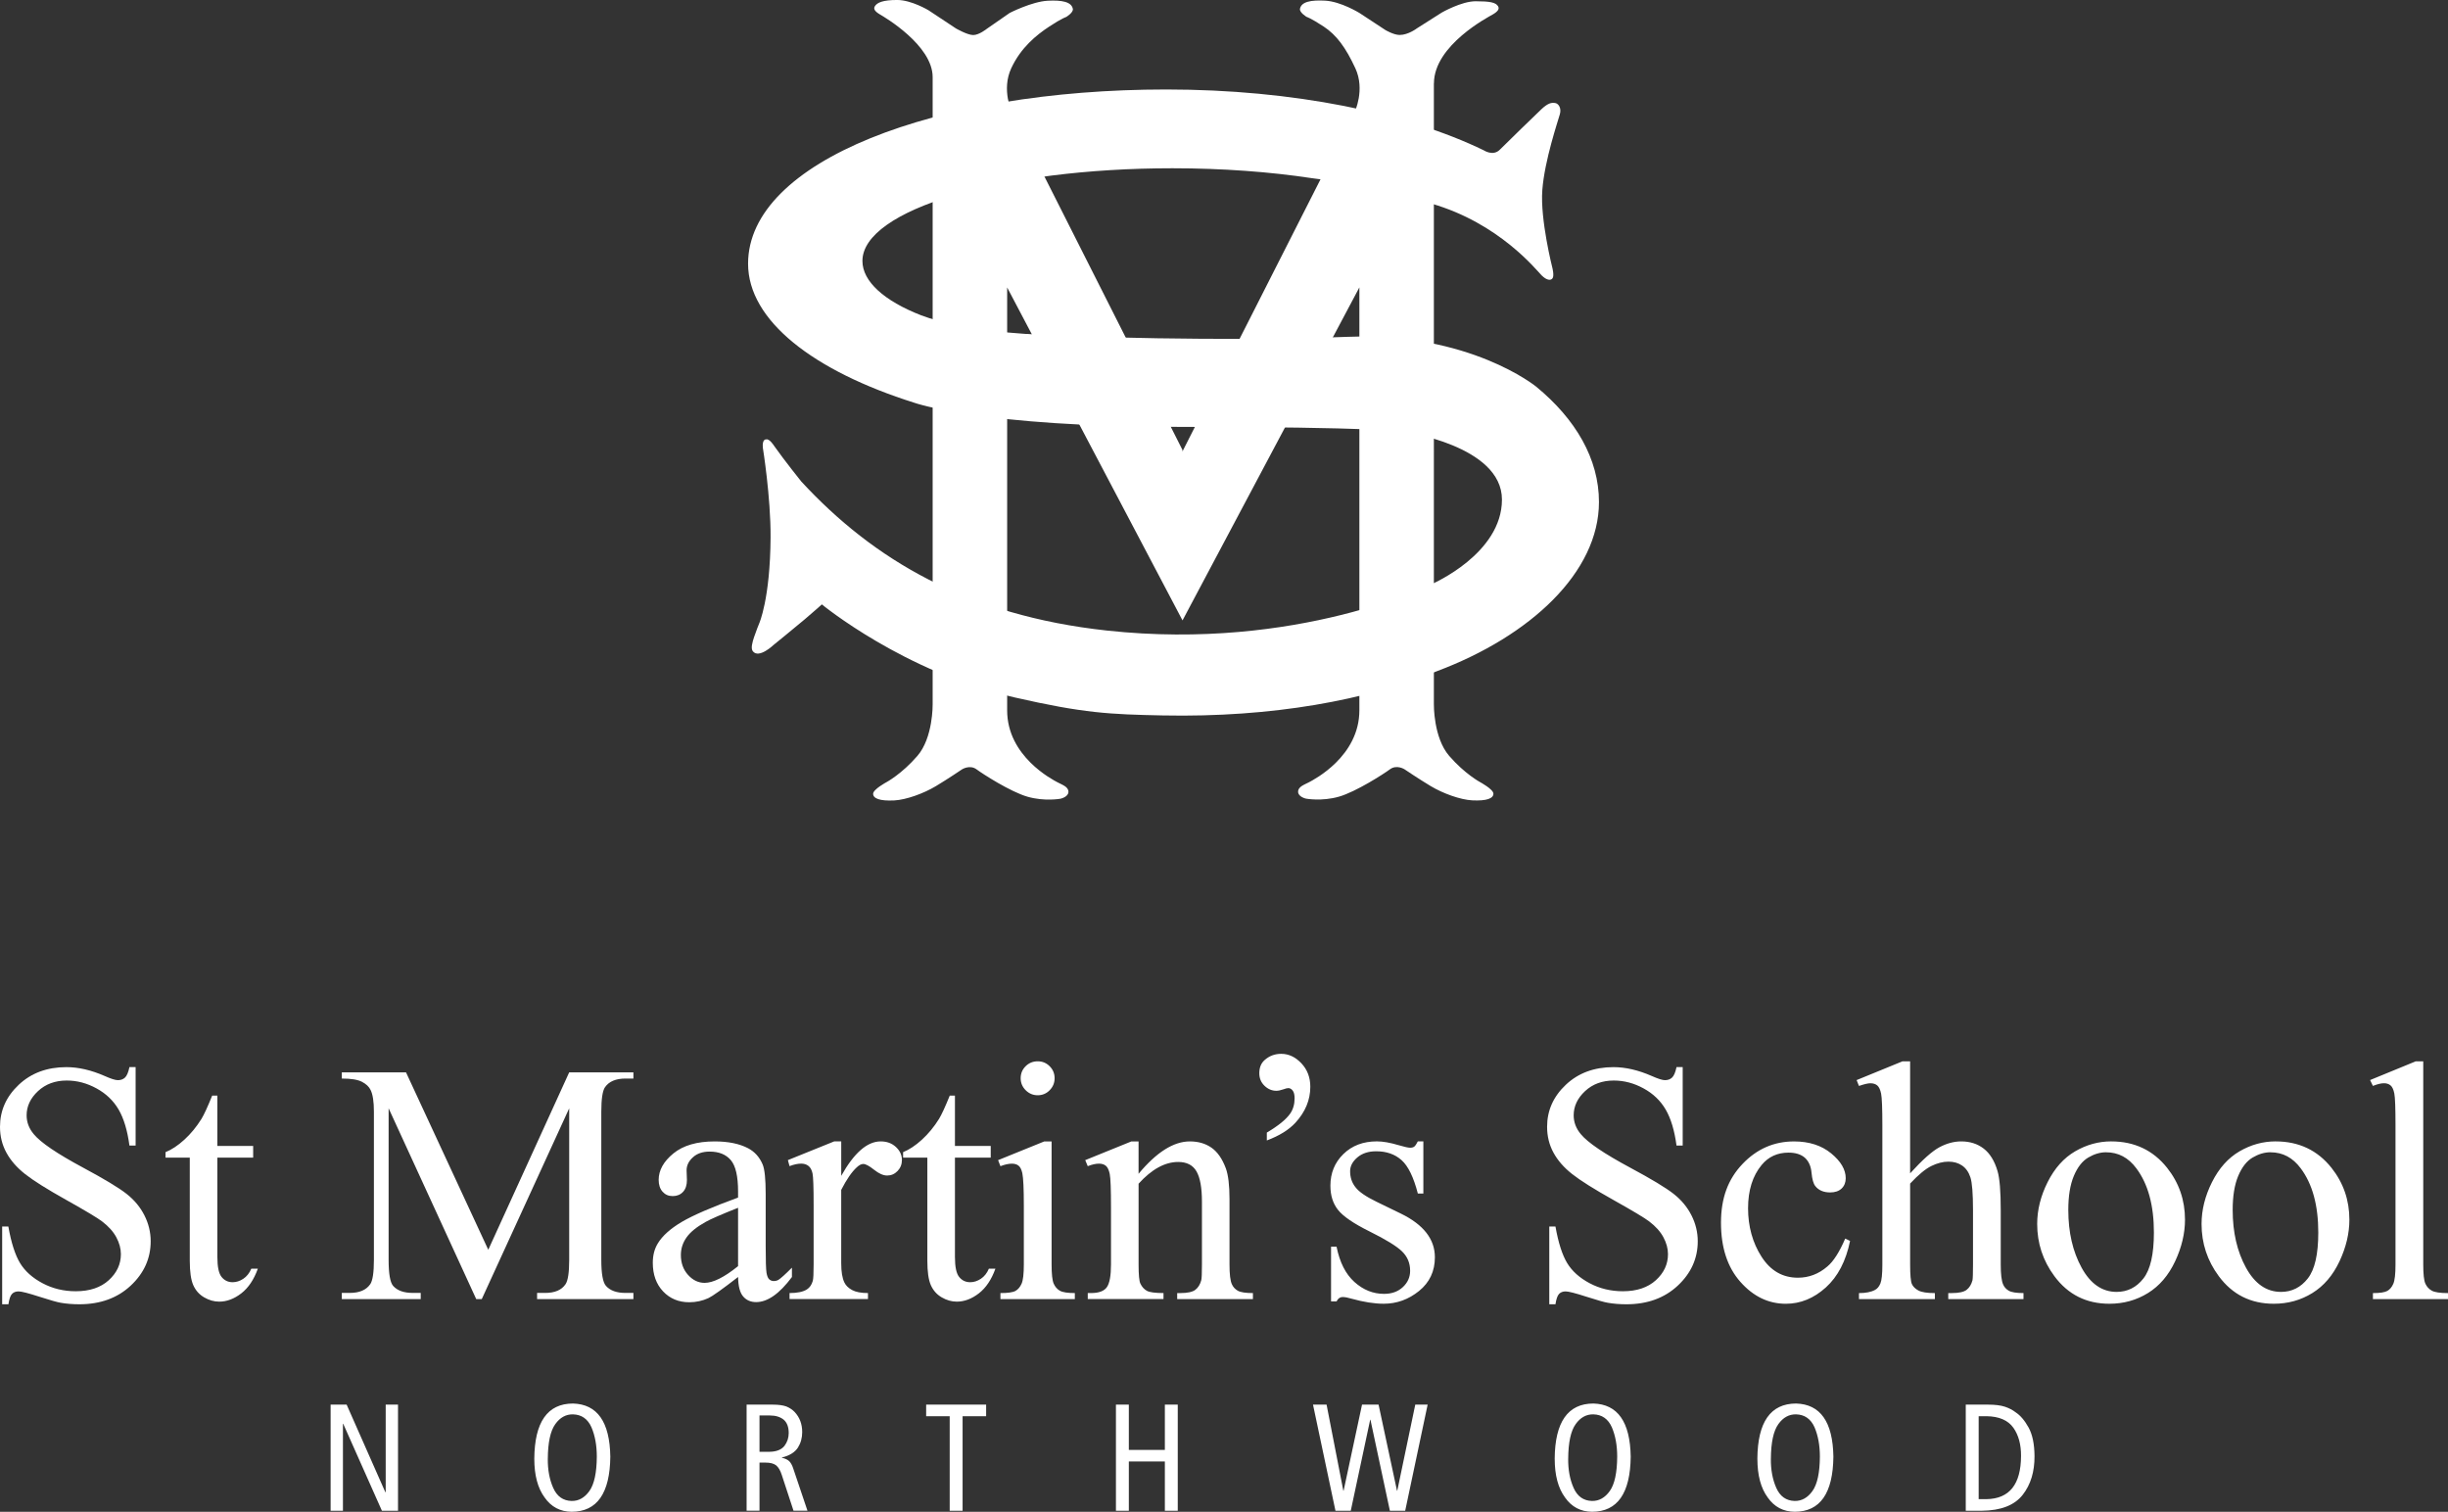
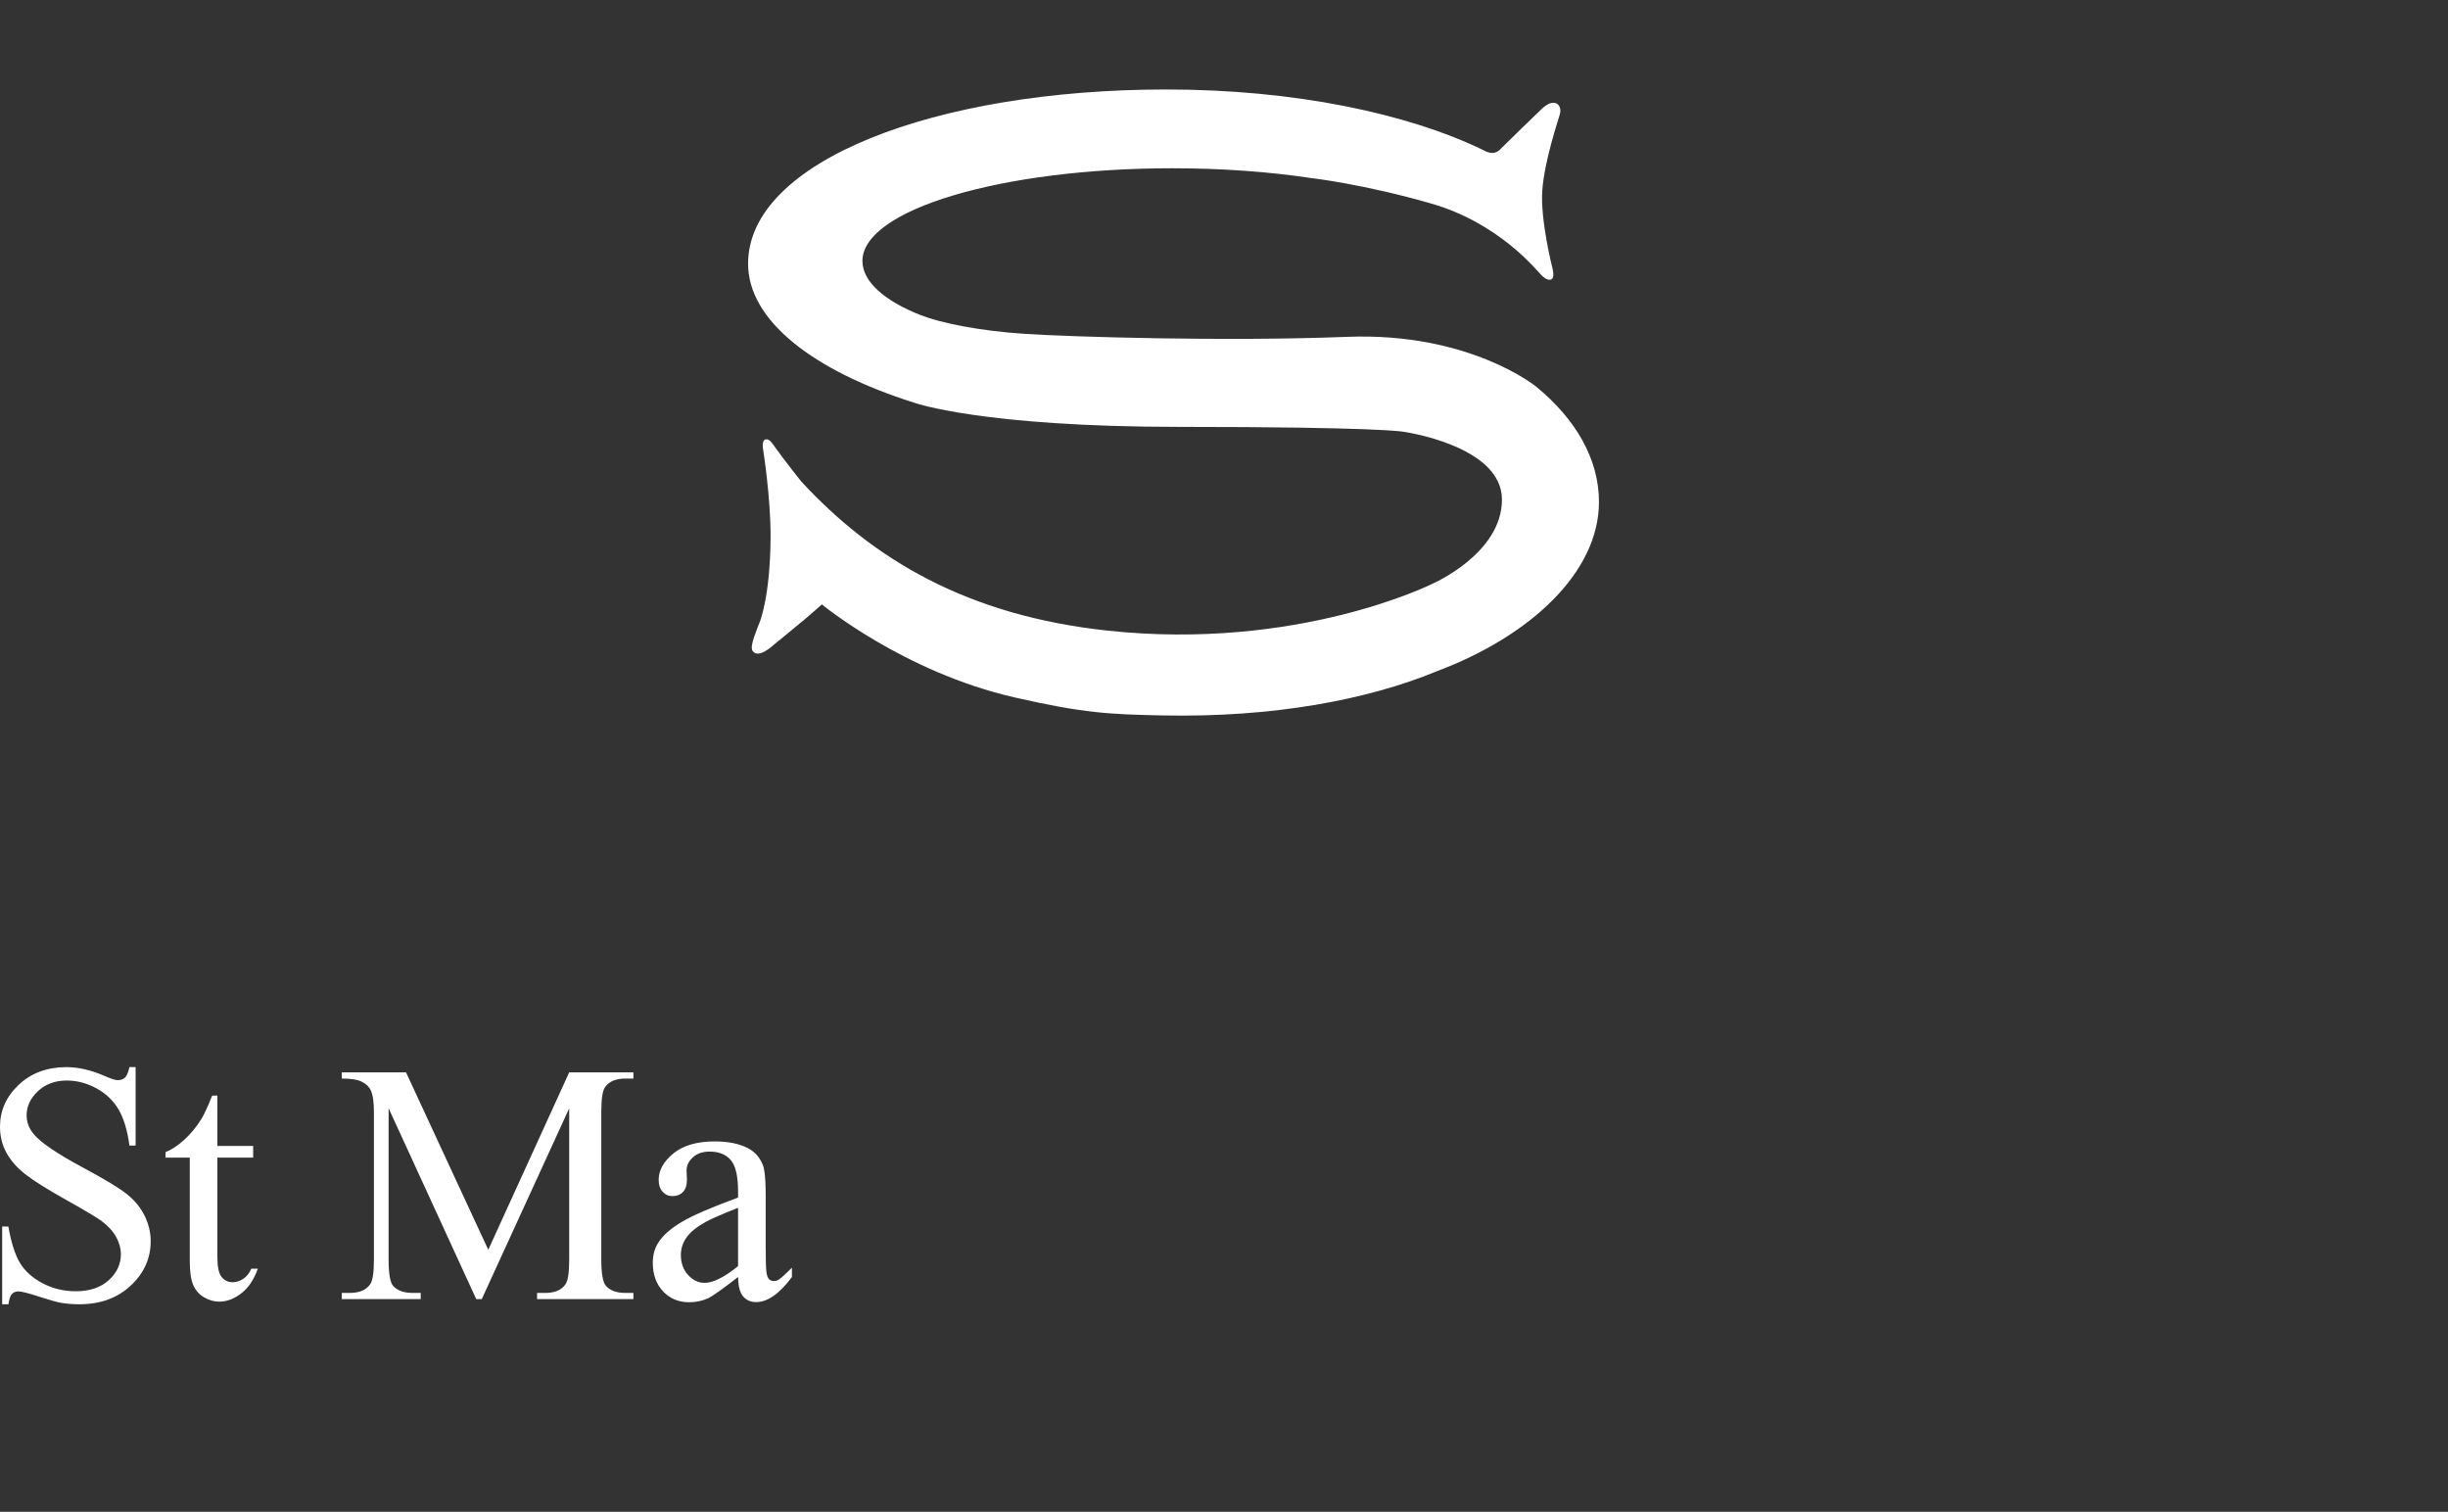
<svg xmlns="http://www.w3.org/2000/svg" id="Layer_1" viewBox="0 0 1208.52 746.27">
  <rect x="0" y="0" width="1208.52" height="746.27" fill="#333333" stroke="none" />
  <defs>
    <style>.cls-1{fill:#fff}</style>
  </defs>
  <path class="cls-1" d="M647.64 87.95c-20.7-3.13-44.09-4.89-68.86-4.89-84.51 0-153.02 20.49-153.02 45.77 0 10.02 10.61 19.67 29.02 26.83 9.71 3.77 28.73 7.7 51.32 9.16s98.37 3.83 158.85 1.46c60.48-2.37 93.39 24.56 93.39 24.56 19.53 16.03 31.03 35.7 31.03 56.96 0 34.68-33.85 66.22-79.97 83.52-34.3 14.21-81.24 22.94-135.33 21.85-26.2-.53-39.01-1.08-73.26-8.91-54.62-12.49-95.09-45.91-95.09-45.91s-2.73 2.55-8.56 7.47-15.3 12.57-15.3 12.57-7.2 6.92-10.2 3.1c-1.12-1.42-.24-4.47.64-7.1 1-3.01 2.46-6.56 2.46-6.56s5.47-12.02 5.65-42.63c.12-19.86-3.83-44.27-3.83-44.27-.36-4.37 1.64-4.01 1.64-4.01 1.64-.55 4.01 3.28 4.01 3.28 5.28 7.47 13.33 17.48 13.33 17.48 35.67 38.63 82.05 66.12 150.9 73.59 94.27 10.22 160.58-23.05 160.58-23.05s34.43-14.82 34.43-41.6-48.82-33.52-48.82-33.52-12.57-2.37-110.21-2.37-130.96-11.88-130.96-11.88c-49.92-15.7-82.18-40.62-82.18-68.68 0-50.6 92.43-86 206.45-86 62.72 0 118.9 11.65 156.76 30.04 0 0 4.56 3.05 7.89-.29 3.33-3.33 18.37-17.97 20.56-20.01 3.11-2.89 4.89-3.45 7-3 1.27.27 3 2.22 2.11 5.45-.89 3.22-7.56 22.78-8.67 37.45-1.11 14.67 5 38.57 5 38.57s.89 3.56.11 4.89c-.78 1.33-2.89 1.22-5.45-1.33-2.56-2.56-20.89-25.78-54.46-35.45-33.56-9.67-58.95-12.54-58.95-12.54zM66.95 526.79v38.71H63.9c-.99-7.43-2.76-13.34-5.32-17.75-2.56-4.4-6.21-7.9-10.94-10.48-4.73-2.59-9.63-3.88-14.69-3.88-5.72 0-10.46 1.75-14.2 5.24-3.74 3.49-5.61 7.47-5.61 11.93 0 3.41 1.18 6.52 3.55 9.33 3.41 4.13 11.53 9.63 24.35 16.51 10.45 5.61 17.6 9.92 21.42 12.92 3.82 3 6.77 6.54 8.83 10.61 2.06 4.07 3.1 8.34 3.1 12.79 0 8.48-3.29 15.78-9.86 21.92-6.58 6.14-15.04 9.2-25.38 9.2-3.25 0-6.3-.25-9.16-.74-1.71-.28-5.24-1.28-10.61-3.01s-8.76-2.6-10.19-2.6-2.46.41-3.26 1.24c-.8.83-1.39 2.53-1.77 5.12H1.07v-38.39h3.05c1.43 8.04 3.36 14.05 5.78 18.04 2.42 3.99 6.12 7.31 11.1 9.95 4.98 2.64 10.44 3.96 16.39 3.96 6.88 0 12.31-1.82 16.3-5.45s5.99-7.92 5.99-12.88c0-2.75-.76-5.53-2.27-8.34-1.51-2.81-3.87-5.42-7.06-7.84-2.15-1.65-8.01-5.16-17.58-10.53-9.58-5.36-16.39-9.64-20.43-12.84-4.04-3.19-7.11-6.71-9.2-10.57C1.05 565.11 0 560.87 0 556.25c0-8.04 3.08-14.95 9.25-20.76 6.16-5.81 14-8.71 23.53-8.71 5.94 0 12.24 1.46 18.9 4.37 3.08 1.38 5.25 2.06 6.52 2.06 1.43 0 2.6-.42 3.51-1.28.91-.85 1.64-2.57 2.19-5.16h3.05zm40.36 14.03v24.85h17.67v5.78h-17.67v49.03c0 4.9.7 8.2 2.11 9.91 1.4 1.71 3.2 2.56 5.41 2.56 1.82 0 3.58-.56 5.28-1.69 1.7-1.13 3.03-2.79 3.96-4.99h3.22c-1.93 5.39-4.65 9.45-8.17 12.18-3.52 2.72-7.15 4.09-10.9 4.09-2.53 0-5.01-.7-7.43-2.11-2.42-1.4-4.21-3.41-5.37-6.03-1.16-2.61-1.73-6.64-1.73-12.09v-50.85H81.72v-2.72c3.03-1.21 6.12-3.26 9.29-6.15 3.16-2.89 5.99-6.31 8.46-10.28 1.27-2.09 3.03-5.91 5.28-11.47h2.56zM235.1 641.28l-43.25-94.19v74.79c0 6.88.74 11.17 2.23 12.88 2.04 2.31 5.25 3.47 9.66 3.47h3.96v3.05h-38.96v-3.05h3.96c4.73 0 8.09-1.43 10.07-4.29 1.21-1.76 1.82-5.78 1.82-12.05v-73.14c0-4.95-.55-8.53-1.65-10.73-.77-1.6-2.19-2.93-4.25-4-2.06-1.07-5.38-1.61-9.95-1.61v-3.06h31.7l40.61 87.58L281 529.35h31.7v3.06h-3.88c-4.79 0-8.17 1.43-10.15 4.29-1.21 1.76-1.82 5.78-1.82 12.05v73.14c0 6.88.77 11.17 2.31 12.88 2.04 2.31 5.25 3.47 9.66 3.47h3.88v3.05h-47.55v-3.05h3.96c4.79 0 8.14-1.43 10.07-4.29 1.21-1.76 1.82-5.78 1.82-12.05v-74.79l-43.17 94.19h-2.72zm129.27-10.9c-7.76 6-12.63 9.47-14.61 10.4-2.97 1.37-6.14 2.06-9.49 2.06-5.23 0-9.53-1.79-12.92-5.36-3.38-3.58-5.08-8.28-5.08-14.12 0-3.68.82-6.88 2.48-9.57 2.26-3.74 6.18-7.26 11.76-10.57 5.59-3.3 14.87-7.32 27.86-12.05v-2.97c0-7.54-1.2-12.71-3.59-15.52-2.39-2.81-5.88-4.21-10.44-4.21-3.47 0-6.22.94-8.25 2.81-2.09 1.87-3.14 4.02-3.14 6.44l.17 4.79c0 2.53-.65 4.49-1.94 5.86-1.29 1.38-2.99 2.07-5.08 2.07s-3.7-.71-4.99-2.15c-1.29-1.43-1.94-3.39-1.94-5.86 0-4.73 2.42-9.08 7.26-13.04 4.84-3.96 11.64-5.94 20.39-5.94 6.71 0 12.22 1.13 16.51 3.38 3.25 1.71 5.64 4.38 7.18 8.01.99 2.37 1.49 7.21 1.49 14.53v25.67c0 7.21.14 11.63.41 13.25.27 1.62.73 2.71 1.36 3.26.63.55 1.36.83 2.19.83.88 0 1.65-.19 2.31-.58 1.16-.71 3.39-2.72 6.69-6.03v4.62c-6.16 8.26-12.05 12.38-17.66 12.38-2.7 0-4.84-.94-6.44-2.81-1.6-1.87-2.42-5.06-2.48-9.58zm0-5.36v-28.81c-8.31 3.3-13.68 5.64-16.1 7.02-4.35 2.42-7.46 4.95-9.33 7.59-1.87 2.64-2.81 5.53-2.81 8.67 0 3.96 1.18 7.25 3.55 9.86 2.36 2.61 5.09 3.92 8.17 3.92 4.18 0 9.69-2.75 16.51-8.25z" />
-   <path class="cls-1" d="M415.3 563.44v17c6.33-11.34 12.82-17 19.48-17 3.03 0 5.53.92 7.51 2.76 1.98 1.84 2.97 3.98 2.97 6.4 0 2.15-.72 3.96-2.15 5.45-1.43 1.49-3.14 2.23-5.12 2.23s-4.09-.95-6.48-2.85c-2.39-1.9-4.17-2.85-5.32-2.85-.99 0-2.06.55-3.22 1.65-2.48 2.26-5.04 5.97-7.68 11.14v36.24c0 4.18.52 7.35 1.57 9.49.71 1.49 1.98 2.72 3.8 3.71 1.82.99 4.43 1.49 7.84 1.49v2.97h-38.72v-2.97c3.85 0 6.71-.6 8.59-1.81 1.37-.88 2.34-2.28 2.89-4.21.27-.94.41-3.6.41-8.01v-29.31c0-8.8-.18-14.04-.54-15.72-.36-1.68-1.02-2.9-1.98-3.67s-2.16-1.16-3.59-1.16c-1.71 0-3.63.41-5.78 1.24l-.82-2.97 22.86-9.24h3.47zm56.13-22.62v24.85h17.67v5.78h-17.67v49.03c0 4.9.7 8.2 2.11 9.91 1.4 1.71 3.2 2.56 5.41 2.56 1.82 0 3.58-.56 5.28-1.69 1.7-1.13 3.03-2.79 3.96-4.99h3.22c-1.93 5.39-4.65 9.45-8.17 12.18-3.52 2.72-7.15 4.09-10.9 4.09-2.53 0-5.01-.7-7.43-2.11-2.42-1.4-4.21-3.41-5.37-6.03-1.16-2.61-1.73-6.64-1.73-12.09v-50.85h-11.97v-2.72c3.03-1.21 6.12-3.26 9.29-6.15 3.16-2.89 5.99-6.31 8.46-10.28 1.27-2.09 3.03-5.91 5.28-11.47h2.56zm47.72 22.62v60.75c0 4.73.34 7.88 1.03 9.45.69 1.57 1.71 2.74 3.05 3.51 1.35.77 3.81 1.16 7.39 1.16v2.97h-36.73v-2.97c3.69 0 6.16-.36 7.43-1.07 1.26-.71 2.27-1.9 3.01-3.55.74-1.65 1.11-4.81 1.11-9.49v-29.14c0-8.2-.25-13.51-.74-15.93-.39-1.76-.99-2.99-1.82-3.67-.82-.69-1.95-1.03-3.38-1.03-1.54 0-3.41.41-5.61 1.24l-1.16-2.97 22.78-9.24h3.63zm-6.85-39.54c2.31 0 4.28.81 5.9 2.44 1.62 1.62 2.44 3.59 2.44 5.9s-.81 4.29-2.44 5.94c-1.62 1.65-3.59 2.48-5.9 2.48s-4.29-.83-5.94-2.48c-1.65-1.65-2.48-3.63-2.48-5.94s.81-4.28 2.44-5.9c1.62-1.62 3.62-2.44 5.99-2.44zm49.77 55.55c8.86-10.67 17.31-16.01 25.34-16.01 4.13 0 7.68 1.03 10.65 3.09 2.97 2.07 5.34 5.46 7.1 10.19 1.21 3.3 1.82 8.37 1.82 15.19v32.28c0 4.79.38 8.04 1.16 9.74.61 1.38 1.58 2.45 2.93 3.22s3.84 1.16 7.47 1.16v2.97h-37.39v-2.97h1.57c3.52 0 5.98-.53 7.39-1.61 1.4-1.07 2.38-2.65 2.93-4.75.22-.83.33-3.41.33-7.76v-30.96c0-6.88-.89-11.87-2.68-14.98-1.79-3.11-4.8-4.66-9.04-4.66-6.55 0-13.07 3.58-19.56 10.73v39.87c0 5.12.3 8.28.91 9.49.77 1.6 1.83 2.76 3.18 3.51 1.35.74 4.09 1.11 8.21 1.11v2.97H537v-2.97h1.65c3.85 0 6.45-.98 7.8-2.93 1.35-1.95 2.02-5.68 2.02-11.19v-28.06c0-9.08-.21-14.61-.62-16.59-.41-1.98-1.05-3.33-1.9-4.04-.85-.71-2-1.07-3.43-1.07-1.54 0-3.38.41-5.53 1.24l-1.24-2.97 22.78-9.24h3.55v16.01zm63.33-16.48v-3.88c5.67-3.36 9.52-6.49 11.56-9.41 1.43-2.09 2.15-4.59 2.15-7.51 0-1.71-.3-2.97-.91-3.8-.66-.83-1.38-1.24-2.15-1.24-.61 0-1.4.19-2.39.58-1.43.5-2.61.74-3.55.74-2.2 0-4.16-.83-5.86-2.48-1.71-1.65-2.56-3.71-2.56-6.19 0-2.75.85-4.9 2.56-6.44 2.31-2.09 5.06-3.13 8.25-3.13 3.69 0 7 1.55 9.95 4.66 2.94 3.11 4.42 6.98 4.42 11.6 0 6.49-2.45 12.41-7.35 17.75-3.25 3.52-7.95 6.44-14.11 8.75zm77.28.47v25.75h-2.72c-2.09-8.09-4.77-13.59-8.05-16.51-3.27-2.92-7.44-4.37-12.51-4.37-3.85 0-6.96 1.02-9.33 3.05-2.37 2.04-3.55 4.29-3.55 6.77 0 3.08.88 5.72 2.64 7.92 1.71 2.26 5.17 4.65 10.4 7.18l12.05 5.86c11.17 5.45 16.76 12.63 16.76 21.54 0 6.88-2.6 12.42-7.8 16.63-5.2 4.21-11.02 6.31-17.46 6.31-4.62 0-9.91-.83-15.85-2.48-1.82-.55-3.3-.83-4.46-.83-1.27 0-2.26.72-2.97 2.15h-2.72v-26.99h2.72c1.54 7.71 4.48 13.51 8.83 17.42 4.35 3.91 9.22 5.86 14.61 5.86 3.8 0 6.89-1.11 9.29-3.34 2.39-2.23 3.59-4.91 3.59-8.05 0-3.8-1.33-6.99-4-9.58s-7.99-5.86-15.97-9.82-13.21-7.54-15.68-10.73c-2.48-3.14-3.71-7.1-3.71-11.89 0-6.22 2.13-11.42 6.4-15.6 4.26-4.18 9.78-6.27 16.55-6.27 2.97 0 6.57.63 10.81 1.9 2.81.83 4.68 1.24 5.61 1.24.88 0 1.57-.19 2.06-.58s1.07-1.24 1.73-2.56h2.72zm128.03-36.65v38.71h-3.05c-.99-7.43-2.77-13.34-5.33-17.75-2.56-4.4-6.2-7.9-10.94-10.48-4.73-2.59-9.63-3.88-14.69-3.88-5.72 0-10.46 1.75-14.2 5.24-3.74 3.49-5.61 7.47-5.61 11.93 0 3.41 1.18 6.52 3.55 9.33 3.41 4.13 11.53 9.63 24.35 16.51 10.46 5.61 17.6 9.92 21.42 12.92 3.82 3 6.77 6.54 8.83 10.61 2.06 4.07 3.1 8.34 3.1 12.79 0 8.48-3.29 15.78-9.86 21.92-6.58 6.14-15.04 9.2-25.38 9.2-3.25 0-6.3-.25-9.16-.74-1.71-.28-5.24-1.28-10.61-3.01-5.36-1.73-8.76-2.6-10.19-2.6s-2.46.41-3.26 1.24c-.8.83-1.39 2.53-1.78 5.12h-3.05v-38.39h3.05c1.43 8.04 3.36 14.05 5.78 18.04 2.42 3.99 6.12 7.31 11.1 9.95 4.98 2.64 10.44 3.96 16.39 3.96 6.88 0 12.31-1.82 16.3-5.45s5.98-7.92 5.98-12.88c0-2.75-.76-5.53-2.27-8.34-1.51-2.81-3.87-5.42-7.06-7.84-2.15-1.65-8.01-5.16-17.58-10.53-9.58-5.36-16.39-9.64-20.43-12.84-4.05-3.19-7.12-6.71-9.21-10.57-2.09-3.85-3.13-8.09-3.13-12.71 0-8.04 3.08-14.95 9.24-20.76 6.16-5.81 14-8.71 23.53-8.71 5.94 0 12.24 1.46 18.9 4.37 3.08 1.38 5.26 2.06 6.52 2.06 1.43 0 2.6-.42 3.51-1.28.91-.85 1.64-2.57 2.19-5.16h3.05zm82.63 85.76c-2.04 9.96-6.03 17.62-11.97 22.99-5.94 5.36-12.52 8.05-19.73 8.05-8.58 0-16.07-3.6-22.45-10.81-6.39-7.21-9.58-16.95-9.58-29.22s3.54-21.54 10.61-28.97c7.07-7.43 15.56-11.14 25.46-11.14 7.43 0 13.54 1.97 18.33 5.9 4.79 3.94 7.18 8.02 7.18 12.26 0 2.09-.67 3.79-2.02 5.08s-3.23 1.94-5.65 1.94c-3.25 0-5.7-1.04-7.35-3.14-.94-1.16-1.55-3.36-1.86-6.6-.3-3.25-1.42-5.72-3.34-7.43-1.93-1.65-4.59-2.48-8.01-2.48-5.5 0-9.94 2.04-13.29 6.11-4.46 5.39-6.69 12.52-6.69 21.38s2.21 16.99 6.65 23.9c4.43 6.91 10.41 10.36 17.95 10.36 5.39 0 10.24-1.84 14.53-5.53 3.03-2.53 5.97-7.13 8.83-13.79l2.39 1.16zm29.64-88.65v55.31c6.11-6.72 10.95-11.02 14.53-12.92 3.58-1.9 7.15-2.85 10.73-2.85 4.29 0 7.98 1.18 11.06 3.55s5.37 6.08 6.85 11.14c1.04 3.52 1.57 9.96 1.57 19.32v26.74c0 4.79.39 8.06 1.16 9.82.55 1.32 1.49 2.37 2.81 3.14s3.74 1.16 7.26 1.16v2.97h-37.14v-2.97h1.73c3.52 0 5.97-.53 7.35-1.61 1.37-1.07 2.34-2.65 2.89-4.75.16-.88.25-3.47.25-7.76v-26.74c0-8.26-.43-13.67-1.28-16.26-.85-2.59-2.22-4.53-4.09-5.82s-4.13-1.94-6.77-1.94-5.5.72-8.42 2.15-6.41 4.32-10.48 8.67v39.95c0 5.17.29 8.39.87 9.66.58 1.27 1.65 2.33 3.22 3.18 1.57.85 4.28 1.28 8.13 1.28v2.97h-37.48v-2.97c3.36 0 6-.52 7.92-1.57 1.1-.55 1.98-1.59 2.64-3.13.66-1.54.99-4.68.99-9.41v-68.43c0-8.64-.21-13.95-.62-15.93-.41-1.98-1.05-3.33-1.9-4.04-.85-.71-1.99-1.07-3.42-1.07-1.16 0-3.03.44-5.61 1.32l-1.16-2.89 22.62-9.25h3.8zm99.3 39.54c11.45 0 20.64 4.35 27.57 13.04 5.89 7.43 8.83 15.96 8.83 25.59 0 6.77-1.62 13.62-4.87 20.55-3.25 6.93-7.72 12.16-13.41 15.68-5.7 3.52-12.04 5.28-19.03 5.28-11.39 0-20.44-4.54-27.16-13.62-5.67-7.65-8.5-16.23-8.5-25.75 0-6.93 1.72-13.83 5.16-20.68 3.44-6.85 7.96-11.91 13.58-15.19 5.61-3.27 11.56-4.91 17.83-4.91zm-2.56 5.36c-2.92 0-5.85.87-8.79 2.6s-5.32 4.78-7.14 9.12c-1.82 4.35-2.72 9.93-2.72 16.76 0 11.01 2.19 20.5 6.56 28.48 4.38 7.98 10.14 11.97 17.29 11.97 5.34 0 9.74-2.2 13.21-6.6 3.47-4.4 5.2-11.97 5.2-22.7 0-13.43-2.89-23.99-8.67-31.7-3.91-5.28-8.89-7.92-14.94-7.92zm83.71-5.36c11.45 0 20.64 4.35 27.57 13.04 5.89 7.43 8.83 15.96 8.83 25.59 0 6.77-1.62 13.62-4.87 20.55-3.25 6.93-7.72 12.16-13.41 15.68-5.7 3.52-12.04 5.28-19.03 5.28-11.39 0-20.44-4.54-27.16-13.62-5.67-7.65-8.5-16.23-8.5-25.75 0-6.93 1.72-13.83 5.16-20.68 3.44-6.85 7.96-11.91 13.58-15.19 5.61-3.27 11.56-4.91 17.83-4.91zm-2.56 5.36c-2.92 0-5.85.87-8.79 2.6-2.94 1.73-5.32 4.78-7.14 9.12-1.82 4.35-2.72 9.93-2.72 16.76 0 11.01 2.19 20.5 6.56 28.48 4.38 7.98 10.14 11.97 17.29 11.97 5.34 0 9.74-2.2 13.21-6.6 3.47-4.4 5.2-11.97 5.2-22.7 0-13.43-2.89-23.99-8.67-31.7-3.91-5.28-8.89-7.92-14.94-7.92zm75.43-44.9v100.3c0 4.73.34 7.87 1.03 9.41s1.75 2.71 3.18 3.51c1.43.8 4.1 1.2 8.01 1.2v2.97h-37.06v-2.97c3.47 0 5.83-.36 7.1-1.07 1.27-.71 2.26-1.9 2.97-3.55.71-1.65 1.07-4.81 1.07-9.49v-68.68c0-8.53-.19-13.77-.58-15.73-.39-1.95-1-3.29-1.86-4-.85-.71-1.94-1.07-3.26-1.07-1.43 0-3.25.44-5.45 1.32l-1.4-2.89 22.54-9.25h3.71zM163.21 693.38h7.92l19.1 43.22h.18v-43.22h6.08v52.38h-7.95l-19.1-42.93h-.14v42.93h-6.08v-52.38zm100.56 26.71c.14-18.12 6.5-27.21 19.07-27.26 12.03.32 18.18 9.05 18.46 26.21-.19 18.11-6.54 27.19-19.07 27.23-5.66-.05-10.11-2.4-13.35-7.04-3.41-4.62-5.11-11-5.11-19.15zm6.66 0c-.05 5.46.84 10.25 2.67 14.37 1.85 4.22 4.89 6.37 9.11 6.47 3.46.05 6.38-1.58 8.75-4.89 2.4-3.36 3.62-9.03 3.67-17.02 0-5.51-.88-10.33-2.63-14.44-1.85-4.17-4.91-6.3-9.18-6.4-3.46-.05-6.36 1.56-8.68 4.81-2.42 3.36-3.65 9.06-3.7 17.09zm98.15-26.71h12.99c2.67 0 4.86.29 6.57.88 1.63.66 3 1.56 4.12 2.71 2.52 2.69 3.77 6.01 3.77 9.97 0 2.86-.71 5.41-2.12 7.66-1.53 2.35-4.16 3.97-7.89 4.87v.15c1.51.32 2.7.87 3.58 1.65.8.81 1.45 1.97 1.95 3.48l7.08 21h-6.89l-5.82-17.74c-.69-2.15-1.61-3.71-2.77-4.66-1.16-.91-2.92-1.36-5.29-1.36h-2.91v23.76h-6.37v-52.38zm6.37 23.28h4.95c3.39-.05 5.85-1.02 7.37-2.91 1.4-1.86 2.1-3.98 2.1-6.33 0-2.97-.82-5.17-2.46-6.59-1.71-1.4-4-2.1-6.87-2.1h-5.09v17.93zm93.9-17.57h-11.63v-5.71h29.61v5.71h-11.62v46.67h-6.37v-46.67zm82.06-5.71h6.37v22.36h17.78v-22.36h6.37v52.38h-6.37v-24.31h-17.78v24.31h-6.37v-52.38zm97.28 0h6.71l8.27 42.49h.14l9.09-42.49h8.17l9.09 42.49h.14l8.88-42.49h6.11l-11.08 52.38h-7.56l-9.59-44.91h-.14l-9.58 44.91h-7.56l-11.08-52.38zm119.32 26.71c.14-18.12 6.5-27.21 19.07-27.26 12.02.32 18.18 9.05 18.46 26.21-.19 18.11-6.54 27.19-19.06 27.23-5.66-.05-10.11-2.4-13.35-7.04-3.41-4.62-5.11-11-5.11-19.15zm6.66 0c-.05 5.46.84 10.25 2.67 14.37 1.85 4.22 4.89 6.37 9.11 6.47 3.46.05 6.38-1.58 8.75-4.89 2.4-3.36 3.62-9.03 3.67-17.02 0-5.51-.88-10.33-2.63-14.44-1.85-4.17-4.91-6.3-9.18-6.4-3.46-.05-6.36 1.56-8.68 4.81-2.42 3.36-3.65 9.06-3.7 17.09zm93.4 0c.14-18.12 6.5-27.21 19.07-27.26 12.02.32 18.18 9.05 18.46 26.21-.19 18.11-6.54 27.19-19.06 27.23-5.66-.05-10.11-2.4-13.35-7.04-3.41-4.62-5.11-11-5.11-19.15zm6.66 0c-.05 5.46.84 10.25 2.67 14.37 1.85 4.22 4.89 6.37 9.11 6.47 3.46.05 6.38-1.58 8.75-4.89 2.4-3.36 3.62-9.03 3.67-17.02 0-5.51-.88-10.33-2.63-14.44-1.85-4.17-4.91-6.3-9.18-6.4-3.46-.05-6.36 1.56-8.68 4.81-2.42 3.36-3.65 9.06-3.7 17.09zm96.22-26.71h11.03c3.4 0 6.17.34 8.3 1.03 2.08.71 3.82 1.61 5.21 2.71 2.39 1.54 4.55 4.07 6.49 7.59 1.89 3.45 2.86 8.13 2.91 14.04.05 7.75-1.89 14.13-5.82 19.14-4.02 5.16-10.76 7.78-20.21 7.88h-7.91v-52.38zm6.37 46.66h3.88c11.3-.19 16.98-7.29 17.03-21.28.05-5.66-1.21-10.32-3.77-13.95-2.63-3.71-7.05-5.62-13.26-5.72h-3.88v40.95zM707.9 41.19c0-18.95 27.24-33 28.97-34.01 2.73-1.58 3.46-2.85 2.67-4.13C738.4 1.2 735.53.62 728.49.62s-16.73 5.59-16.73 5.59l-12.24 7.77s-4.28 3.28-8.56 3.28c-2.91 0-7.01-2.43-7.01-2.43L671.2 6.45S661.99.73 654.16.32c-6.92-.36-11.69.5-12.39 4.01-.36 1.82 3.28 4.01 3.28 4.01s2 .55 8.38 4.74c6.38 4.19 10.92 10.38 15.66 20.59 4.96 10.68-.36 21.68-.36 21.68l-84.99 167.52v-.79L499.58 55.39s-5.32-10.99-.36-21.68c4.74-10.2 12.39-16.4 18.76-20.59 6.38-4.19 8.38-4.74 8.38-4.74s3.64-2.19 3.28-4.01C528.94.86 524.17 0 517.25.36c-7.82.41-18.76 6.01-18.76 6.01L487.2 14.2s-3.83 3.1-6.74 3.1-8.56-3.28-8.56-3.28l-13.48-8.93s-8.44-5.1-15.48-5.1-9.91 1.25-11.05 3.1c-.79 1.28-.06 2.55 2.67 4.13 1.73 1 25.87 15.06 25.87 30.85v309.69s.24 16.4-7.53 25.38c-7.77 8.99-15.3 12.99-15.3 12.99s-6.56 3.52-6.56 5.71c0 2.31 3.28 3.64 10.44 3.28 5.84-.3 14.45-3.4 20.52-7.04s12.87-8.26 12.87-8.26 3.89-2.55 7.29 0c2.76 2.07 16.64 11.05 25.14 13.48 8.5 2.43 16.27.97 16.27.97s3.89-.85 3.89-3.4-3.1-3.46-5.47-4.74c-2.37-1.28-24.78-12.75-24.78-35.46V141.9l86.55 164.32v.07l.02-.03 87.31-164.39v208.77c0 22.71-22.41 34.19-24.78 35.46s-5.47 2.19-5.47 4.74 3.89 3.4 3.89 3.4 7.77 1.46 16.27-.97c8.5-2.43 22.38-11.41 25.14-13.48 3.4-2.55 7.29 0 7.29 0s6.8 4.61 12.87 8.26c6.07 3.64 14.68 6.75 20.52 7.04 7.17.36 10.44-.97 10.44-3.28 0-2.19-6.56-5.71-6.56-5.71s-7.53-4.01-15.3-12.99c-7.77-8.99-7.53-25.38-7.53-25.38V41.19z" />
</svg>